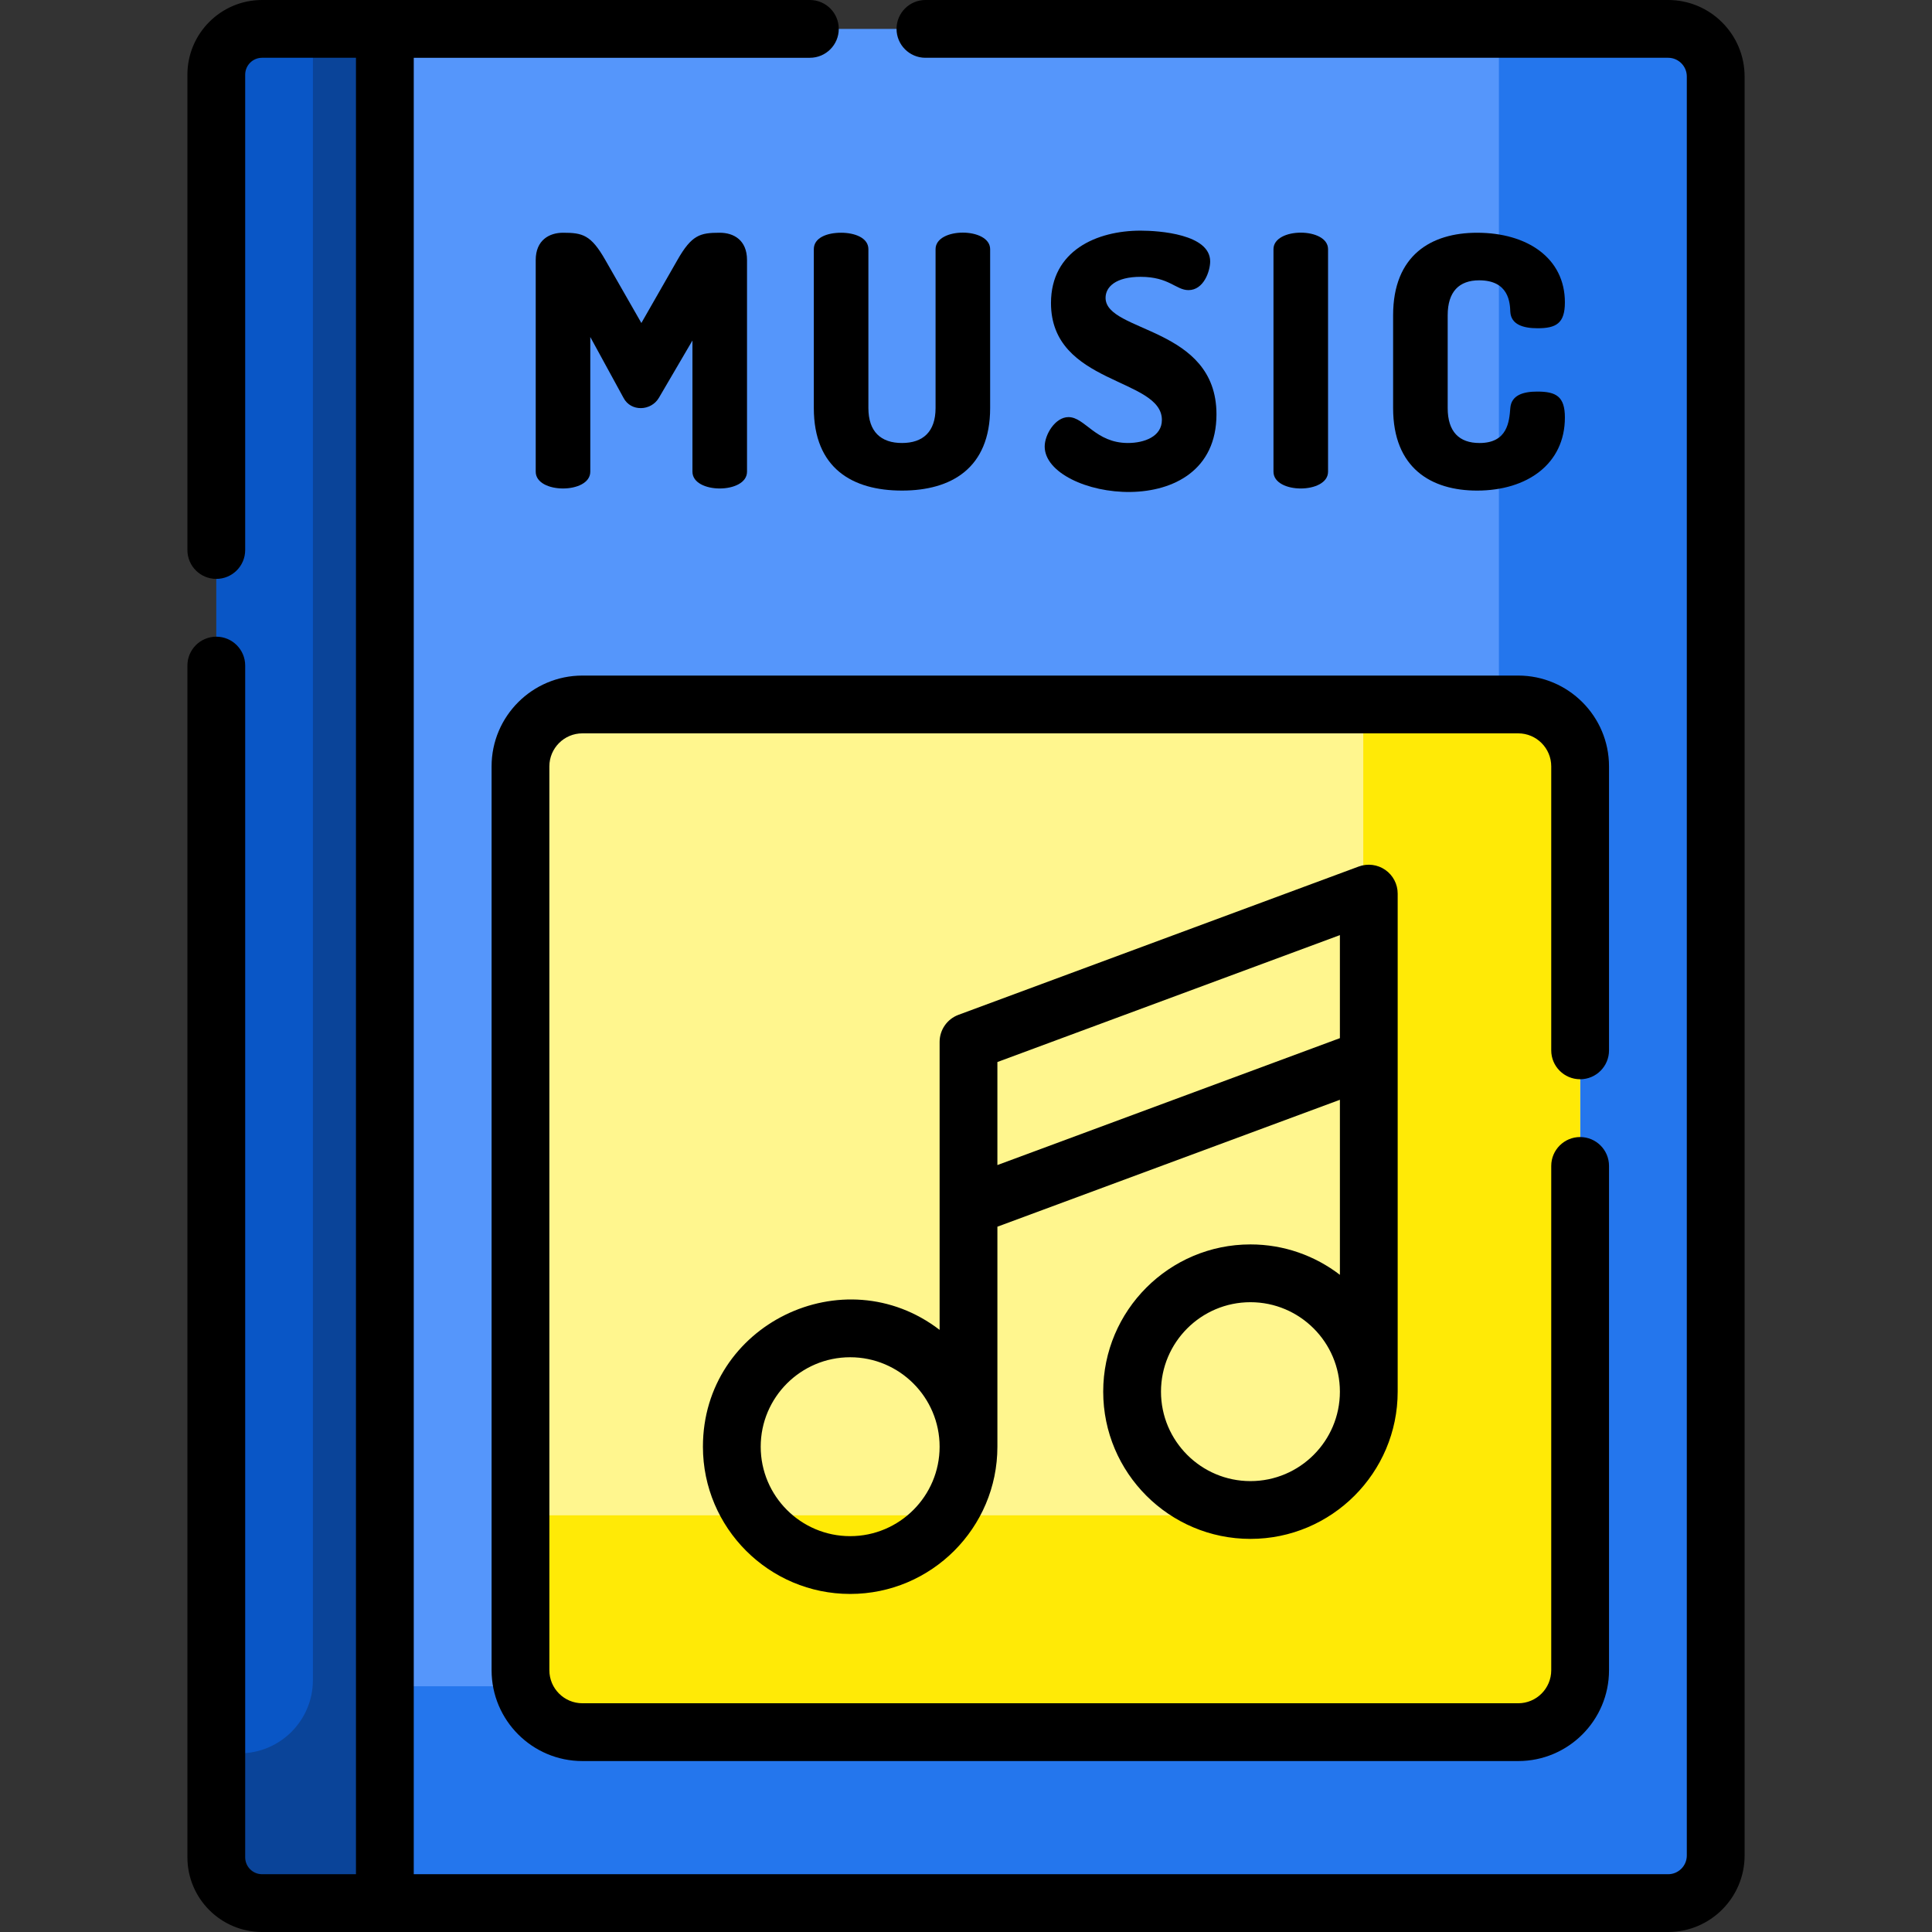
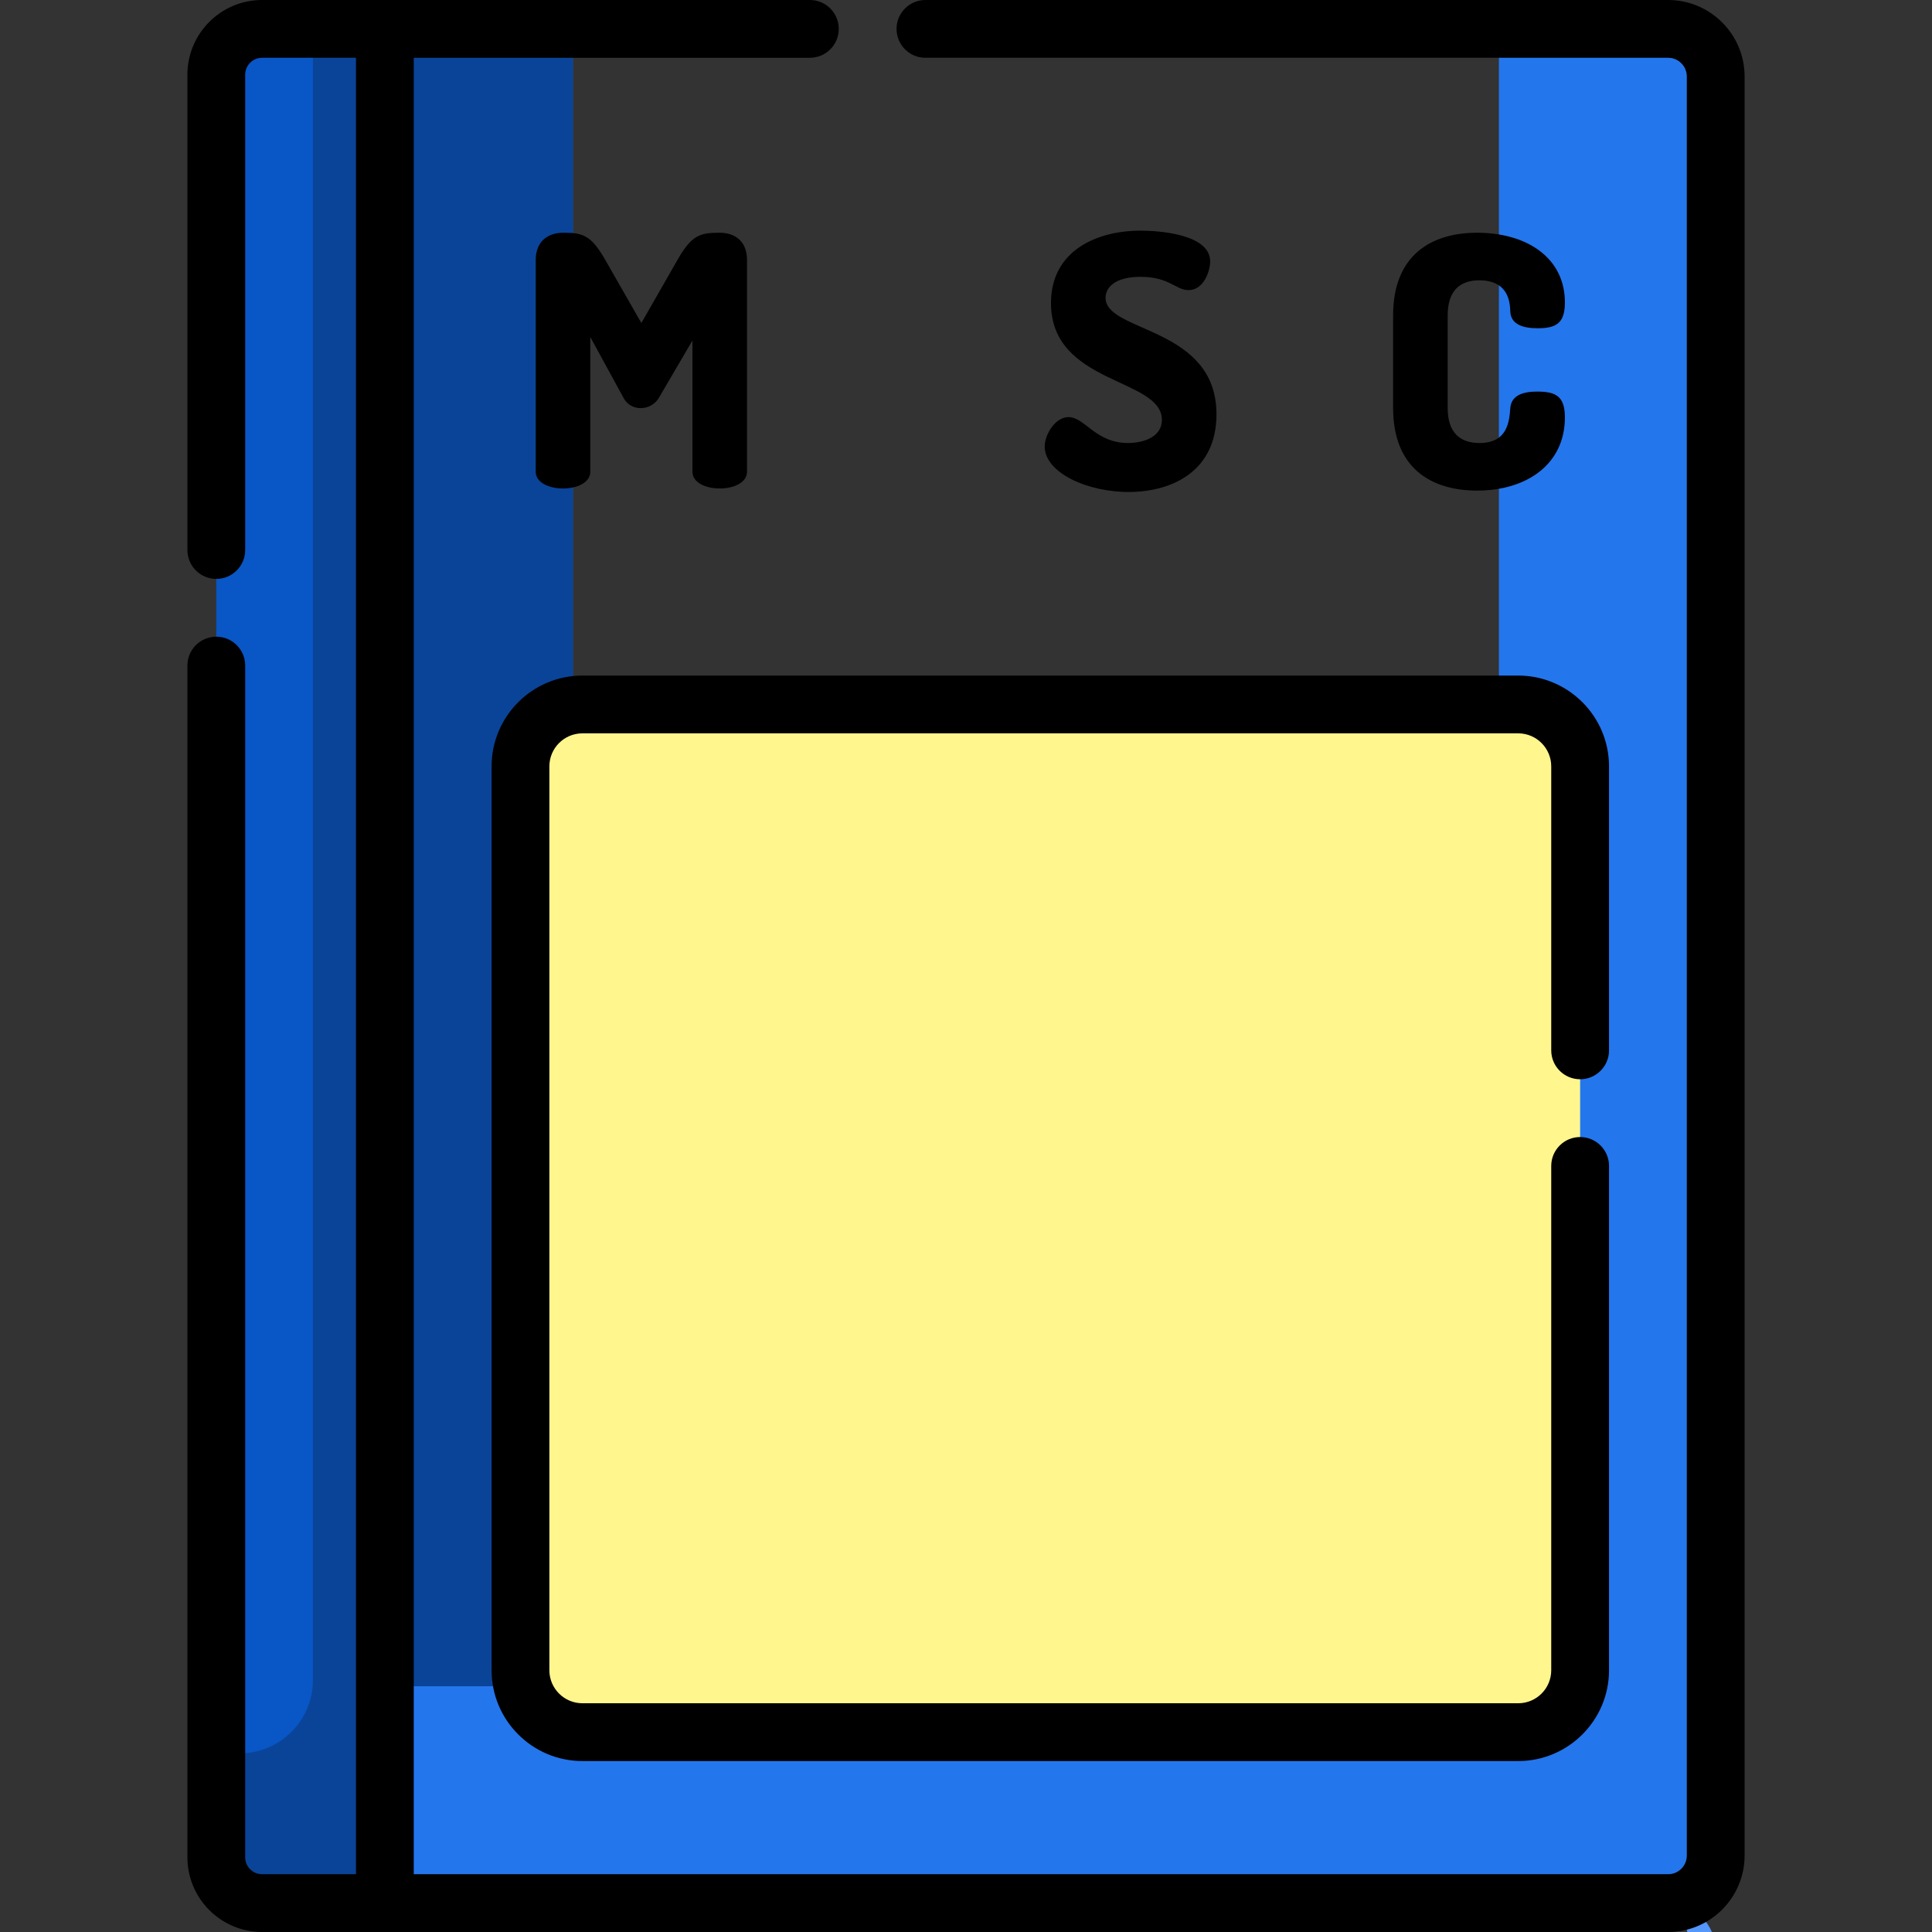
<svg xmlns="http://www.w3.org/2000/svg" width="1024" height="1024" version="1.1" id="Capa_1" x="0px" y="0px" viewBox="0 0 512 512" style="enable-background:new 0 0 512 512;" xml:space="preserve">
  <rect x="0" y="0" width="512" height="512" fill="#333333" stroke="none" />
  <path style="fill:#0956C6;" d="M69.452,504.343h82.374V7.655H69.452c-6.702,0-12.136,5.433-12.136,12.136v472.415 C57.316,498.909,62.75,504.343,69.452,504.343z" />
  <path style="fill:#0A4499;" d="M151.822,7.656v496.687H69.449c-6.697,0-12.128-5.431-12.128-12.138v-27.553h6.176 c10.729,0,19.427-8.698,19.427-19.417V7.656H151.822z" />
-   <path style="fill:#5596FB;" d="M442.073,504.343H101.997V7.655h340.078c6.964,0,12.61,5.645,12.61,12.61v471.467 C454.684,498.696,449.038,504.343,442.073,504.343z" />
+   <path style="fill:#5596FB;" d="M442.073,504.343H101.997h340.078c6.964,0,12.61,5.645,12.61,12.61v471.467 C454.684,498.696,449.038,504.343,442.073,504.343z" />
  <path style="fill:#2476ED;" d="M454.679,20.264v471.472c0,6.962-5.645,12.608-12.608,12.608H101.994V446.88h282.614 c6.962,0,12.618-5.645,12.618-12.608V7.656h44.846C449.034,7.656,454.679,13.302,454.679,20.264z" />
  <path style="fill:#FFF68E;" d="M402.342,459.038H154.339c-9.061,0-16.407-7.346-16.407-16.407V203.098 c0-9.061,7.346-16.407,16.407-16.407h248.003c9.061,0,16.407,7.346,16.407,16.407v239.533 C418.749,451.692,411.403,459.038,402.342,459.038z" />
-   <path style="fill:#FFEA06;" d="M418.745,203.099v239.534c0,9.055-7.34,16.405-16.405,16.405H154.343 c-9.065,0-16.415-7.35-16.415-16.405v-41.059h206.948c9.065,0,16.405-7.35,16.405-16.405V186.694h41.059 C411.405,186.694,418.745,194.034,418.745,203.099z" />
  <path d="M442.071,0H245.25c-4.226,0-7.656,3.43-7.656,7.656s3.43,7.656,7.656,7.656h196.821c2.736,0,4.951,2.225,4.951,4.951 v471.472c0,2.726-2.215,4.951-4.951,4.951c-17.848,0-317.626,0-332.421,0V15.313c10.162,0,94.703,0,104.975,0 c4.237,0,7.656-3.43,7.656-7.656S218.861,0,214.625,0C152.128,0,93.787,0,69.449,0C58.536,0,49.665,8.881,49.665,19.794v125.963 c0,4.237,3.42,7.656,7.656,7.656c4.226,0,7.656-3.42,7.656-7.656V19.794c0-2.47,2.001-4.482,4.471-4.482h24.888v481.374H69.449 c-2.47,0-4.471-2.011-4.471-4.482V176.383c0-4.226-3.43-7.656-7.656-7.656c-4.237,0-7.656,3.43-7.656,7.656v315.822 c0,10.913,8.871,19.794,19.784,19.794c16.774,0,343.765,0,372.623,0c11.178,0,20.264-9.096,20.264-20.264V20.264 C462.335,9.096,453.25,0,442.071,0z" />
  <path d="M197.968,125.003V68.91c0-5.285-3.523-7.232-7.232-7.232c-5.192,0-7.418,0.556-11.218,7.232l-9.549,16.689L160.42,68.91 c-3.802-6.675-6.026-7.232-11.218-7.232c-3.616,0-7.232,1.947-7.232,7.232v56.092c0,5.933,14.463,5.934,14.463,0V89.308 l8.808,16.133c1.95,3.737,7.295,3.503,9.364,0l8.901-15.206v34.768C183.505,130.936,197.968,130.936,197.968,125.003z" />
-   <path d="M215.67,66.036v42.092c0,15.947,10.198,21.881,23.364,21.881c13.073,0,23.364-5.934,23.364-21.881V66.036 c0-5.832-14.463-5.867-14.463,0v42.092c0,6.305-3.338,9.271-8.901,9.271c-5.563,0-8.901-2.967-8.901-9.271V66.036 c0-3.06-3.709-4.358-7.232-4.358C219.193,61.678,215.67,62.977,215.67,66.036z" />
  <path d="M298.92,117.399c-8.622,0-11.404-6.861-15.761-6.861c-3.523,0-6.305,4.636-6.305,7.788c0,13.886,45.523,21.089,45.523-8.529 c0-23.364-29.39-21.602-29.39-30.874c0-2.874,2.689-5.563,9.271-5.563c7.602,0,9.364,3.523,12.701,3.523 c4.079,0,5.748-5.099,5.748-7.602c0-7.232-13.537-8.159-18.45-8.159c-11.59,0-23.735,5.285-23.735,19.192 c0,21.695,29.39,19.748,29.39,30.967C307.914,115.731,303.185,117.399,298.92,117.399z" />
-   <path d="M351.948,125.003V66.036c0-5.845-14.464-5.838-14.464,0v58.967C337.485,130.936,351.948,130.936,351.948,125.003z" />
  <path d="M391.996,74.288c7.881,0,8.159,5.934,8.252,8.344c0.186,3.338,3.338,4.358,7.232,4.358c4.913,0,7.232-1.298,7.232-6.861 c0-11.775-10.014-18.45-23.271-18.45c-12.145,0-22.252,5.934-22.252,21.881v24.569c0,15.947,10.105,21.881,22.252,21.881 c13.258,0,23.271-7.046,23.271-19.377c0-5.563-2.318-6.861-7.325-6.861c-3.709,0-6.861,0.927-7.139,4.358 c-0.278,3.616-0.742,9.271-8.159,9.271c-5.378,0-8.437-2.967-8.437-9.271V83.559C383.652,77.254,386.711,74.288,391.996,74.288z" />
-   <path d="M331.38,329.783c-21.515,0-39.019,17.504-39.019,39.019c0,21.516,17.504,39.019,39.019,39.019 c21.516,0,39.019-17.504,39.019-39.019v-88.353v-43.635c0-2.506-1.226-4.853-3.283-6.284c-2.056-1.43-4.686-1.765-7.034-0.895 l-106.079,39.305c-3.003,1.114-4.997,3.977-4.997,7.18c0,15.553,0,60.812,0,76.31c-25.39-19.486-62.724-1.476-62.724,30.962 c0,21.515,17.504,39.019,39.019,39.019s39.019-17.504,39.019-39.019v-58.307l90.766-33.631v46.389 C348.509,332.793,340.291,329.783,331.38,329.783z M331.38,392.509c-13.072,0-23.706-10.634-23.706-23.706 s10.634-23.706,23.706-23.706s23.706,10.634,23.706,23.706S344.452,392.509,331.38,392.509z M225.301,407.097 c-13.072,0-23.706-10.634-23.706-23.706s10.634-23.706,23.706-23.706s23.706,10.634,23.706,23.706S238.372,407.097,225.301,407.097z M264.319,308.753v-27.305l90.766-33.631v27.304L264.319,308.753z" />
  <path d="M130.275,203.098v239.534c0,13.269,10.795,24.064,24.064,24.064h248.003c13.269,0,24.064-10.795,24.064-24.064v-133.65 c0-4.229-3.427-7.656-7.656-7.656s-7.656,3.427-7.656,7.656v133.649c0,4.826-3.926,8.751-8.751,8.751H154.339 c-4.826,0-8.751-3.926-8.751-8.751V203.097c0-4.826,3.926-8.751,8.751-8.751h248.003c4.826,0,8.751,3.926,8.751,8.751v75.259 c0,4.229,3.427,7.656,7.656,7.656s7.656-3.427,7.656-7.656v-75.259c0-13.269-10.795-24.064-24.064-24.064H154.339 C141.07,179.034,130.275,189.829,130.275,203.098z" />
</svg>